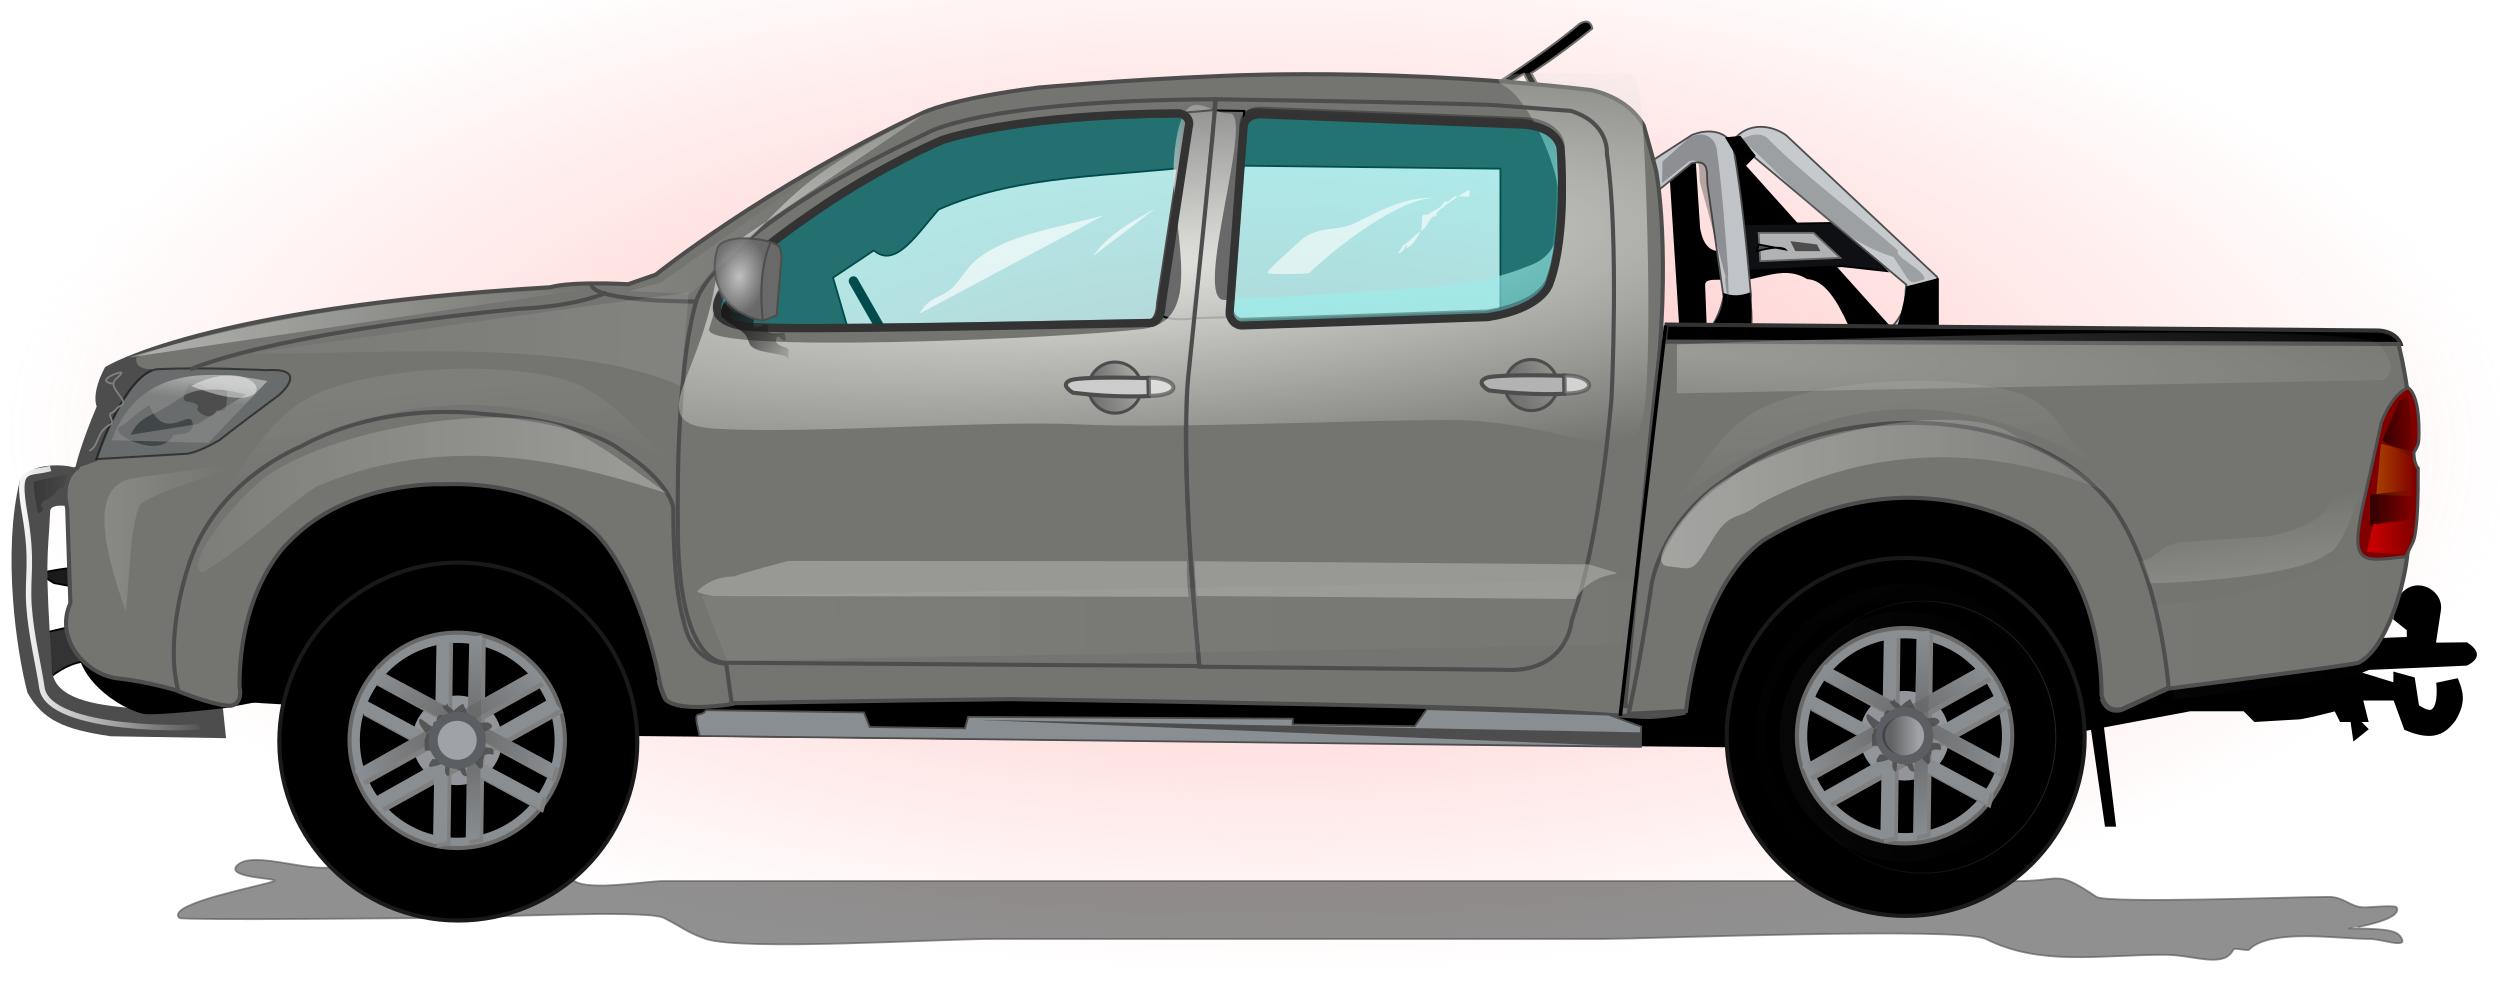
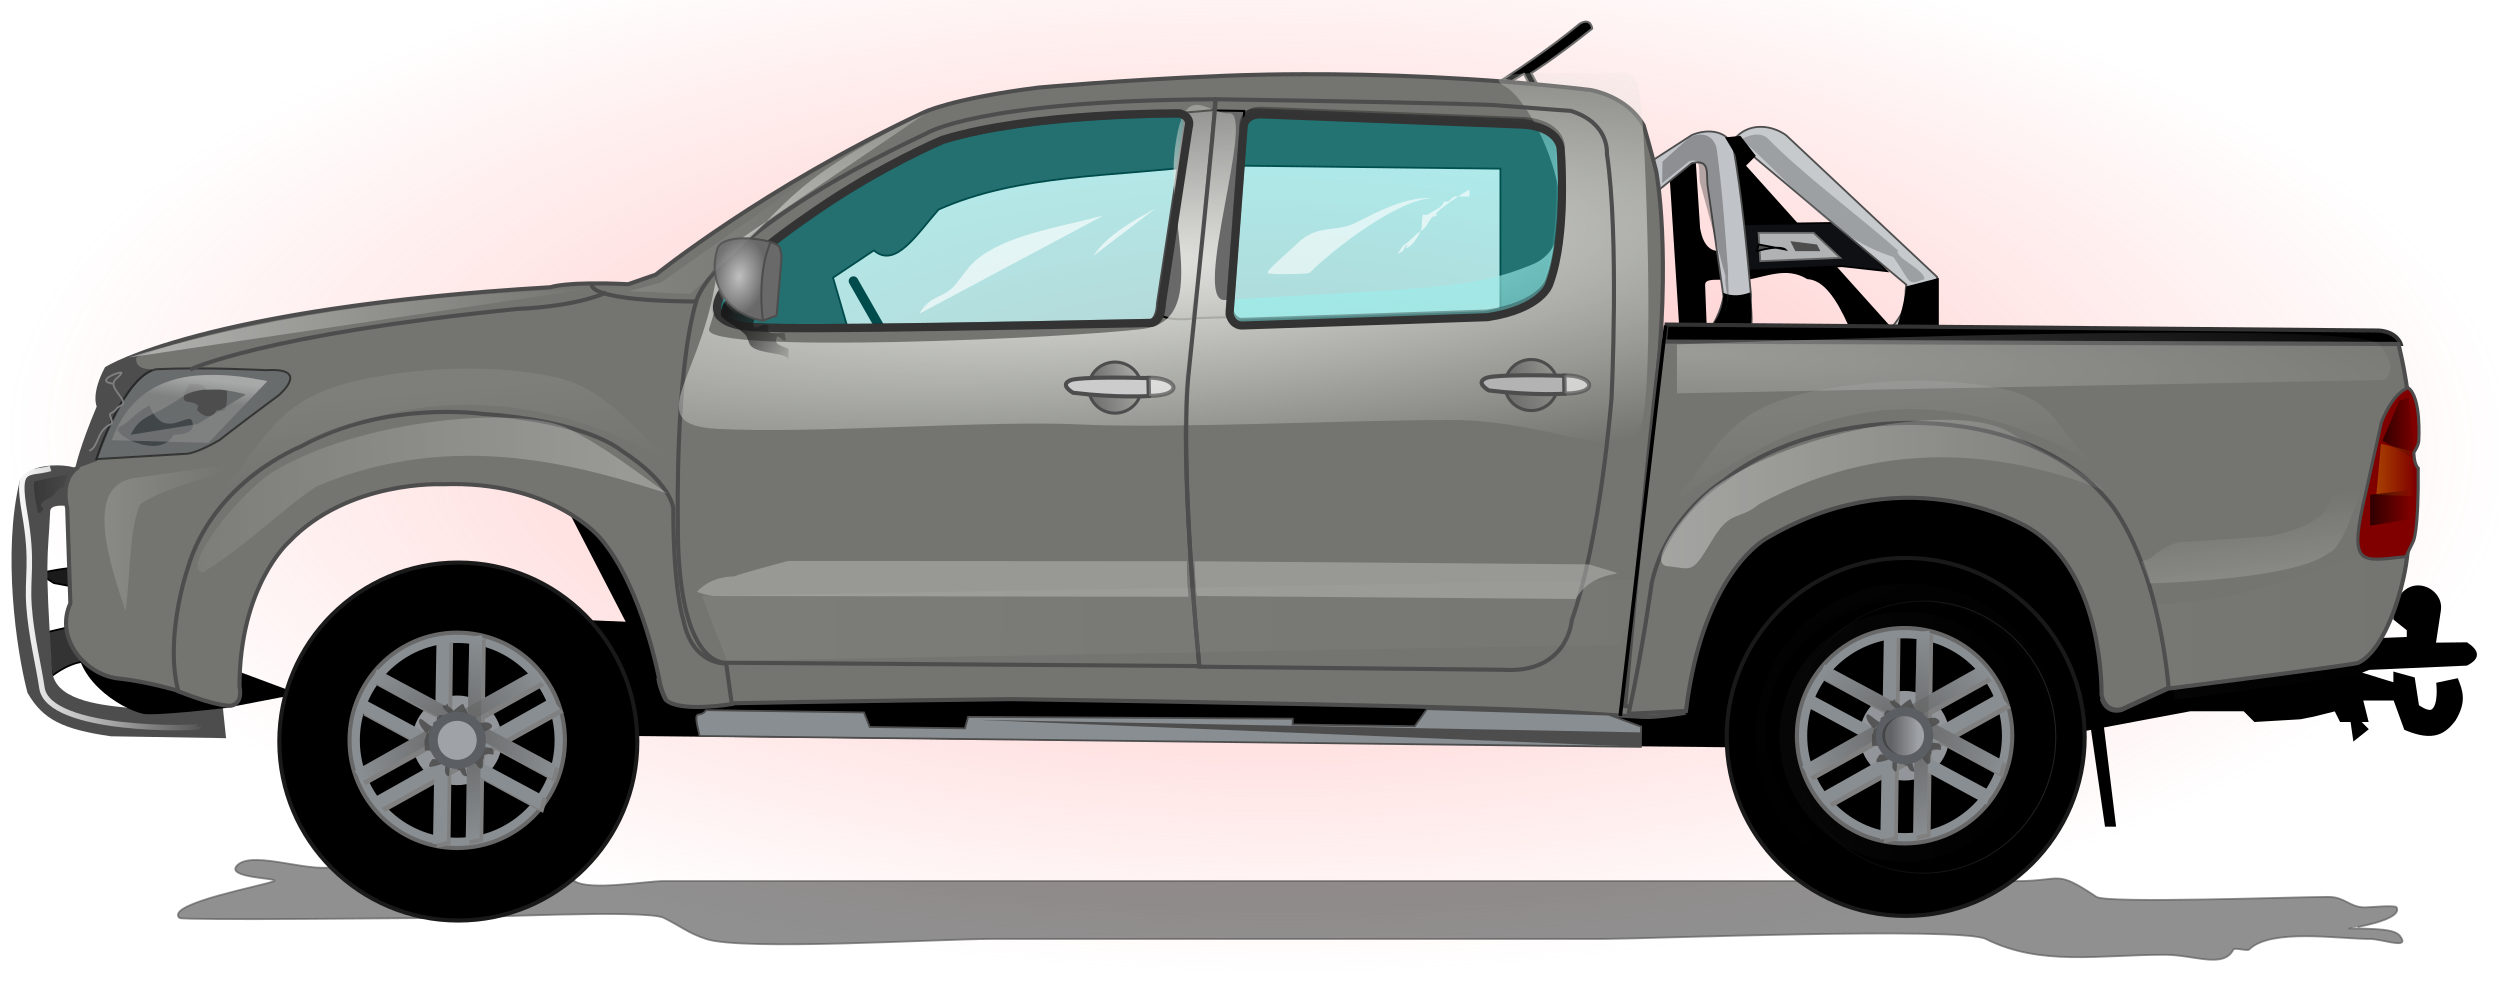
<svg xmlns="http://www.w3.org/2000/svg" xmlns:xlink="http://www.w3.org/1999/xlink" version="1.1" viewBox="0 0 1370 550">
  <defs>
    <linearGradient id="a">
      <stop stop-color="#fff" offset="0" />
      <stop stop-color="#fff" stop-opacity="0" offset="1" />
    </linearGradient>
    <linearGradient id="am">
      <stop stop-color="#666" offset="0" />
      <stop stop-color="#666" stop-opacity="0" offset="1" />
    </linearGradient>
    <linearGradient id="an">
      <stop stop-color="#333" offset="0" />
      <stop stop-color="#333" stop-opacity="0" offset="1" />
    </linearGradient>
    <filter id="m" x="-.035" y="-.037" width="1.071" height="1.073" color-interpolation-filters="sRGB">
      <feGaussianBlur stdDeviation="0.606" />
    </filter>
    <filter id="l" x="-.036" y="-.036" width="1.073" height="1.071" color-interpolation-filters="sRGB">
      <feGaussianBlur stdDeviation="1.703" />
    </filter>
    <filter id="i" x="-.036" y="-.036" width="1.072" height="1.072" color-interpolation-filters="sRGB">
      <feGaussianBlur stdDeviation="2.49" />
    </filter>
    <filter id="h" x="-.072" y="-.072" width="1.144" height="1.144" color-interpolation-filters="sRGB">
      <feGaussianBlur stdDeviation="4.113" />
    </filter>
    <filter id="g" x="-.012" y="-.012" width="1.024" height="1.024" color-interpolation-filters="sRGB">
      <feGaussianBlur stdDeviation="0.736" />
    </filter>
    <linearGradient id="f" x1="1226.4" x2="1363.5" y1="324.22" y2="324.22" gradientUnits="userSpaceOnUse" xlink:href="#a" />
    <radialGradient id="b" cx="1077.3" cy="311.43" r="56.289" gradientTransform="matrix(1 0 0 1.017 0 -5.251)" gradientUnits="userSpaceOnUse" xlink:href="#am" />
    <linearGradient id="e" x1="1287.4" x2="1302.5" y1="323.69" y2="323.69" gradientUnits="userSpaceOnUse" xlink:href="#an" />
    <linearGradient id="d" x1="1080" x2="1132.8" y1="-339.04" y2="-207.61" gradientTransform="translate(220.97 576.39)" gradientUnits="userSpaceOnUse" xlink:href="#a" />
    <linearGradient id="c" x1="1003.1" x2="1150" y1="311.38" y2="311.38" gradientTransform="translate(-2153.1)" gradientUnits="userSpaceOnUse" xlink:href="#a" />
    <radialGradient id="p" cx="491.15" cy="764.06" r="270.27" gradientTransform="matrix(2.273 -.184 .039 .476 -563.56 422.01)" gradientUnits="userSpaceOnUse">
      <stop stop-color="#e3e4df" offset="0" />
      <stop stop-color="#e3e4df" stop-opacity="0" offset="1" />
    </radialGradient>
    <filter id="az" x="-.032" y="-.095" width="1.064" height="1.189" color-interpolation-filters="sRGB">
      <feGaussianBlur stdDeviation="7.242" />
    </filter>
    <radialGradient id="o" cx="881.76" cy="666.62" r="199.73" gradientTransform="matrix(2.518 .118 -.014 .301 -1329.5 437.32)" gradientUnits="userSpaceOnUse">
      <stop stop-color="#fff" offset="0" />
      <stop stop-color="#fff" stop-opacity="0" offset="1" />
    </radialGradient>
    <filter id="ax" x="-.026" y="-.306" width="1.052" height="1.612" color-interpolation-filters="sRGB">
      <feGaussianBlur stdDeviation="4.243" />
    </filter>
    <linearGradient id="al" x1="989.01" x2="993.58" y1="767.36" y2="818.58" gradientUnits="userSpaceOnUse" xlink:href="#a" />
    <filter id="k" x="-.023" y="-.08" width="1.046" height="1.16" color-interpolation-filters="sRGB">
      <feGaussianBlur stdDeviation="2.241" />
    </filter>
    <linearGradient id="ak" x1="875.54" x2="1181.7" y1="821.07" y2="821.07" gradientUnits="userSpaceOnUse" xlink:href="#a" />
    <filter id="j" x="-.032" y="-.096" width="1.064" height="1.191" color-interpolation-filters="sRGB">
      <feGaussianBlur stdDeviation="3.241" />
    </filter>
    <linearGradient id="aj" x1="1205.5" x2="1199.8" y1="872.21" y2="824.97" gradientUnits="userSpaceOnUse">
      <stop stop-color="#fff" offset="0" />
      <stop stop-color="#fff" stop-opacity="0" offset="1" />
    </linearGradient>
    <filter id="bo" x="-.02" y="-.03" width="1.04" height="1.059" color-interpolation-filters="sRGB">
      <feGaussianBlur stdDeviation="1.092" />
    </filter>
    <filter id="bn" x="-.02" y="-.206" width="1.039" height="1.412" color-interpolation-filters="sRGB">
      <feGaussianBlur stdDeviation="4.222" />
    </filter>
    <linearGradient id="ai" x1="403.24" x2="1120" y1="246.28" y2="252.83" gradientTransform="translate(-62.991 645.66)" gradientUnits="userSpaceOnUse">
      <stop stop-color="#fff" offset="0" />
      <stop stop-color="#fff" stop-opacity="0" offset="1" />
    </linearGradient>
    <linearGradient id="ah" x1="1101" x2="788.21" y1="829.4" y2="837.72" gradientUnits="userSpaceOnUse" xlink:href="#a" />
    <linearGradient id="ag" x1="22.505" x2="89.801" y1="843.34" y2="843.34" gradientUnits="userSpaceOnUse">
      <stop stop-color="#fff" offset="0" />
      <stop stop-color="#fff" stop-opacity="0" offset="1" />
    </linearGradient>
    <filter id="bm" x="-.027" y="-.022" width="1.053" height="1.044" color-interpolation-filters="sRGB">
      <feGaussianBlur stdDeviation="0.745" />
    </filter>
    <linearGradient id="af" x1="989.01" x2="993.58" y1="767.36" y2="818.58" gradientTransform="translate(-794.34 -6.675)" gradientUnits="userSpaceOnUse" xlink:href="#a" />
    <linearGradient id="ae" x1="313.73" x2="-55.626" y1="737.52" y2="726.39" gradientUnits="userSpaceOnUse">
      <stop stop-color="#fff" offset="0" />
      <stop stop-color="#fff" stop-opacity="0" offset="1" />
    </linearGradient>
    <filter id="bl" x="-.036" y="-.171" width="1.073" height="1.342" color-interpolation-filters="sRGB">
      <feGaussianBlur stdDeviation="3.644" />
    </filter>
    <linearGradient id="ad" x1="35.601" x2="289.26" y1="726.39" y2="726.39" gradientUnits="userSpaceOnUse">
      <stop stop-color="#fff" offset="0" />
      <stop stop-color="#fff" stop-opacity="0" offset="1" />
    </linearGradient>
    <radialGradient id="q" cx="353.67" cy="631.38" r="19.305" gradientTransform="matrix(1 0 0 .663 0 208.72)" gradientUnits="userSpaceOnUse">
      <stop stop-color="#fff" offset="0" />
      <stop stop-color="#fff" stop-opacity="0" offset="1" />
    </radialGradient>
    <linearGradient id="ac" x1="310.23" x2="425.78" y1="672.49" y2="672.49" gradientUnits="userSpaceOnUse">
      <stop stop-color="#fff" offset="0" />
      <stop stop-color="#fff" stop-opacity="0" offset="1" />
    </linearGradient>
    <filter id="bk" x="-.02" y="-.03" width="1.04" height="1.06" color-interpolation-filters="sRGB">
      <feGaussianBlur stdDeviation="0.958" />
    </filter>
    <filter id="bj" x="-.012" y="-.16" width="1.023" height="1.321" color-interpolation-filters="sRGB">
      <feGaussianBlur stdDeviation="1.312" />
    </filter>
    <filter id="bi" x="-.014" y="-.152" width="1.027" height="1.304" color-interpolation-filters="sRGB">
      <feGaussianBlur stdDeviation="1.312" />
    </filter>
    <linearGradient id="ab" x1="359.8" x2="397.85" y1="725.78" y2="754.27" gradientUnits="userSpaceOnUse">
      <stop stop-color="#1a1a1a" offset="0" />
      <stop stop-color="#1a1a1a" stop-opacity="0" offset="1" />
    </linearGradient>
    <linearGradient id="aa" x1="560.95" x2="591.56" y1="761.79" y2="761.79" gradientUnits="userSpaceOnUse">
      <stop stop-color="#696969" offset="0" />
      <stop stop-color="#696969" stop-opacity="0" offset="1" />
    </linearGradient>
    <linearGradient id="z" x1="789.08" x2="819.69" y1="760.39" y2="760.39" gradientUnits="userSpaceOnUse">
      <stop stop-color="#696969" offset="0" />
      <stop stop-color="#696969" stop-opacity="0" offset="1" />
    </linearGradient>
    <linearGradient id="y" x1="113.23" x2="111.76" y1="761.68" y2="773.45" gradientUnits="userSpaceOnUse">
      <stop stop-color="#ccc" offset="0" />
      <stop stop-color="#ccc" stop-opacity="0" offset="1" />
    </linearGradient>
    <filter id="bh" x="-.099" y="-.043" width="1.198" height="1.086" color-interpolation-filters="sRGB">
      <feGaussianBlur stdDeviation="0.77" />
    </filter>
    <filter id="bg" x="-.008" y="-.028" width="1.015" height="1.056" color-interpolation-filters="sRGB">
      <feGaussianBlur stdDeviation="0.855" />
    </filter>
    <filter id="bf" x="-.034" y="-.007" width="1.067" height="1.015" color-interpolation-filters="sRGB">
      <feGaussianBlur stdDeviation="0.214" />
    </filter>
    <filter id="be" x="-.055" y="-.069" width="1.11" height="1.139" color-interpolation-filters="sRGB">
      <feGaussianBlur stdDeviation="0.563" />
    </filter>
    <filter id="bd" x="-.064" y="-.069" width="1.128" height="1.139" color-interpolation-filters="sRGB">
      <feGaussianBlur stdDeviation="0.563" />
    </filter>
    <filter id="bc" x="-.067" y="-.047" width="1.133" height="1.094" color-interpolation-filters="sRGB">
      <feGaussianBlur stdDeviation="0.563" />
    </filter>
    <filter id="bb" x="-.076" y="-.04" width="1.152" height="1.08" color-interpolation-filters="sRGB">
      <feGaussianBlur stdDeviation="0.563" />
    </filter>
    <linearGradient id="x" x1="1337.2" x2="1357.6" y1="120.81" y2="120.81" gradientUnits="userSpaceOnUse">
      <stop stop-color="#2b0000" offset="0" />
      <stop stop-color="#2b0000" stop-opacity="0" offset="1" />
    </linearGradient>
    <linearGradient id="w" x1="1333.8" x2="1356.8" y1="143.65" y2="143.65" gradientUnits="userSpaceOnUse">
      <stop stop-color="#a40" offset="0" />
      <stop stop-color="#a40" stop-opacity="0" offset="1" />
    </linearGradient>
    <linearGradient id="v" x1="1330.4" x2="1354.3" y1="164.38" y2="164.38" gradientUnits="userSpaceOnUse">
      <stop stop-color="#2b0000" offset="0" />
      <stop stop-color="#2b0000" stop-opacity="0" offset="1" />
    </linearGradient>
    <linearGradient id="u" x1="1328.7" x2="1356" y1="180.46" y2="180.46" gradientUnits="userSpaceOnUse">
      <stop stop-color="#d40000" offset="0" />
      <stop stop-color="#d40000" stop-opacity="0" offset="1" />
    </linearGradient>
    <linearGradient id="t" x1="1148.4" x2="1273.8" y1="893.67" y2="893.67" gradientUnits="userSpaceOnUse">
      <stop stop-color="#fff" offset="0" />
      <stop stop-color="#fff" stop-opacity="0" offset="1" />
    </linearGradient>
    <filter id="ba" x="-.019" y="-.032" width="1.038" height="1.064" color-interpolation-filters="sRGB">
      <feGaussianBlur stdDeviation="1.025" />
    </filter>
    <filter id="ay" x="-.033" y="-.088" width="1.066" height="1.177" color-interpolation-filters="sRGB">
      <feGaussianBlur stdDeviation="1.67" />
    </filter>
    <filter id="aw" x="-.033" y="-.039" width="1.067" height="1.078" color-interpolation-filters="sRGB">
      <feGaussianBlur stdDeviation="0.356" />
    </filter>
    <linearGradient id="s" x1="-28.555" x2="79.959" y1="877.13" y2="877.13" gradientUnits="userSpaceOnUse">
      <stop stop-color="#fff" offset="0" />
      <stop stop-color="#fff" stop-opacity="0" offset="1" />
    </linearGradient>
    <linearGradient id="r" x1="-17.058" x2="10.182" y1="819.43" y2="819.43" gradientUnits="userSpaceOnUse">
      <stop stop-color="#1a1a1a" offset="0" />
      <stop stop-color="#1a1a1a" stop-opacity="0" offset="1" />
    </linearGradient>
    <filter id="av" x="-.044" y="-.03" width="1.089" height="1.061" color-interpolation-filters="sRGB">
      <feGaussianBlur stdDeviation="1.793" />
    </filter>
    <filter id="au" x="-.016" y="-.047" width="1.032" height="1.093" color-interpolation-filters="sRGB">
      <feGaussianBlur stdDeviation="0.301" />
    </filter>
    <filter id="at" x="-.024" y="-.076" width="1.047" height="1.153" color-interpolation-filters="sRGB">
      <feGaussianBlur stdDeviation="0.842" />
    </filter>
    <filter id="as" x="-.145" y="-.168" width="1.291" height="1.337" color-interpolation-filters="sRGB">
      <feGaussianBlur stdDeviation="1.125" />
    </filter>
    <filter id="ar" x="-.088" y="-.033" width="1.175" height="1.066" color-interpolation-filters="sRGB">
      <feGaussianBlur stdDeviation="1.332" />
    </filter>
    <filter id="aq" x="-.055" y="-.066" width="1.11" height="1.132" color-interpolation-filters="sRGB">
      <feGaussianBlur stdDeviation="2.281" />
    </filter>
    <filter id="ap" x="-.025" y="-.486" width="1.05" height="1.972" color-interpolation-filters="sRGB">
      <feGaussianBlur stdDeviation="12.823" />
    </filter>
    <filter id="ao" x="-.23" y="-.027" width="1.461" height="1.054" color-interpolation-filters="sRGB">
      <feGaussianBlur stdDeviation="2.388" />
    </filter>
    <radialGradient id="n" cx="690.54" cy="689.5" r="687.84" gradientTransform="matrix(1 .009 -.004 .424 2.739 445.26)" gradientUnits="userSpaceOnUse">
      <stop stop-color="#ff8080" offset="0" />
      <stop stop-color="#ff8080" stop-opacity="0" offset="1" />
    </radialGradient>
  </defs>
  <g transform="translate(-1.0621e-6 -502.36)">
    <rect x="-2.703" y="501.01" width="1375.7" height="562.16" fill="url(#n)" opacity=".54" />
    <g transform="translate(34.757 -47.027)">
      <path d="m1070.8 1032.2h-225.12-516.62c-10.041 0-40.729 5.557-49.065 0-6.747-4.498-10.518-12.784-17.317-17.317-12.271-8.181-101.73 3.244-112.56 8.658-11.562 5.781-46.053-8.784-54.837 0-7.186 7.186 23.606 6.957 20.203 8.659-4.585 2.292-59.849 12.305-51.951 20.203 1.53 1.53 131.96 0 144.31 0 17.989 0 111.56-4.828 121.22 0 9.523 4.761 13.184 8.243 23.089 11.545 19.791 6.597 128.37 0 155.85 0h334.79c23.529 0 197.12-6.784 210.69 0 30.021 15.01 61.863 8.659 98.129 8.659 16.117 0 32.198 7.757 37.52-2.886 0.599-1.198 7.651 1.008 8.659 0 11.726-11.726 49.01-5.772 66.381-5.772 5.772 0 19.898 5.163 17.317 0-2.023-4.046-5.158-5.772-28.862-5.772-0.024 0 29.584-4.328 25.975-11.545-0.71-1.42-15.205 0-17.317 0-8.5 0-10.96-5.772-20.203-5.772-16.846 0-121.31 3.784-126.99 0-22.908-15.272-18.252-8.658-43.292-8.658z" fill-rule="evenodd" filter="url(#ap)" opacity=".659" stroke="#000" stroke-width="1px" />
      <g transform="translate(-146.12 780.97)" fill-rule="evenodd" shape-rendering="auto">
        <path d="m1027-132.06 5.479 85.83 23.74-1.826-1.826-3.652h-8.218l-0.913-23.74c0.112-4.63 6.846-3.183 21.539-2.952 11.691-1.655 23.382-7.888 35.072-0.725 9.14 0.556 16.082 10.671 22.827 25.591l21.514 0.35-87.256-97.137-10.044-1.826 7.305 58.437c-6.747 1.192-11.809-1.828-13.696-12.783l-2.739-42.002z" color="#000000" color-rendering="auto" image-rendering="auto" solid-color="#000000" stroke="#000" stroke-width="1px" style="isolation:auto;mix-blend-mode:normal" />
        <g transform="translate(84.415 -118.18)">
          <path d="m975.17 9.622 60.263-0.913 25.566 26.479-24.653-2.739-58.437 2.739z" color="#000000" color-rendering="auto" fill="#0f1013" filter="url(#at)" image-rendering="auto" solid-color="#000000" stroke="#000" stroke-width="1px" style="isolation:auto;mix-blend-mode:normal" />
          <path d="m1035.4 27.884-14.609-13.696h-30.132l0.913 15.522z" color="#000000" color-rendering="auto" fill="#b1b2b4" filter="url(#au)" image-rendering="auto" solid-color="#000000" stroke="#666" stroke-width="1px" style="isolation:auto;mix-blend-mode:normal" />
          <path d="m989.78 24.232c12.783-3.652 15.522-0.913 15.522-0.913l-14.609-2.739z" color="#000000" color-rendering="auto" fill="#4d4d4d" image-rendering="auto" solid-color="#000000" stroke="#000" stroke-width="1px" style="isolation:auto;mix-blend-mode:normal" />
          <path d="m1010.8 24.232h13.696l-1.826-3.652-14.609-1.826z" color="#000000" color-rendering="auto" fill="#4d4d4d" image-rendering="auto" solid-color="#000000" style="isolation:auto;mix-blend-mode:normal" />
        </g>
        <path d="m1019.6-126.82 18.779-15.309c10.99-2.636 7.561 6.393 8.948 13.757l8.522 59.35c-1.347 7.572-5.261 16.419-11.444 22.706l24.227 1.338c4.509-7.286 1.774-16.641 2.252-25.078-2.44-26.743-4.896-53.487-9.557-80.23-2.688-9.545-13.577-11.169-22.827-7.305l-21.206 13.696z" color="#000000" color-rendering="auto" fill="#c0c3c8" image-rendering="auto" solid-color="#000000" stroke="#4d4d4d" stroke-width="1px" style="isolation:auto;mix-blend-mode:normal" />
        <path d="m1055.7-71.121c4.953 2.073 9.906 1.571 14.859-0.244 0.592 8.873 1.652 17.817-1.827 26.064l-24.237-1.34c6.45-7.24 11.519-14.983 11.205-24.48z" color="#000000" color-rendering="auto" image-rendering="auto" solid-color="#000000" style="isolation:auto;mix-blend-mode:normal" />
        <g transform="translate(6,-2)">
          <path d="m1166.1-51.571c0.282-7.079 0.563-17 0.845-26.184l-82.774-77.706c-7.883-5.698-20.834-7.443-28.718 2.534l94.599 79.395c-1.436 7.053 1.963 11.688-7.602 22.805z" color="#000000" color-rendering="auto" fill="#c7cacd" image-rendering="auto" solid-color="#000000" stroke="#4d4d4d" stroke-width="1px" style="isolation:auto;mix-blend-mode:normal" />
          <path d="m1150.1-72.686 17.737-4.591v26.552h-22.805c3.258-10.437 3.962-15.839 5.068-21.96z" color="#000000" color-rendering="auto" image-rendering="auto" solid-color="#000000" style="isolation:auto;mix-blend-mode:normal" />
          <path d="m1160-76.56c0.21-5.292-17.064-12.192-14.525-15.795-21.949-19.362-53.163-42.455-71.823-61.817-5.893-4.259-14.098 1.003-14.098 1.003 25.5 21.183 47.136 53.095 83.382 64.416 10.401 15.209 7.415 15.501 17.064 12.192z" color="#000000" color-rendering="auto" fill="#6c6d6f" filter="url(#aq)" image-rendering="auto" opacity=".67" solid-color="#000000" style="isolation:auto;mix-blend-mode:normal" />
        </g>
        <path d="m1066.8-139.41 6.757-6.757-8.446-10.98-8.446 0.845z" color="#000000" color-rendering="auto" filter="url(#as)" image-rendering="auto" solid-color="#000000" style="isolation:auto;mix-blend-mode:normal" />
        <path d="m1022.2-131.22 14.849-12.011c7.207-2.213 4.959 5.368 5.868 11.552l14.035 51.526c-0.883 6.359 3.307 13.787-0.748 19.066l0.684-0.566c2.957-6.118 1.163-13.974 1.477-21.059-1.6-22.457-3.211-44.914-6.267-67.37-1.763-8.015-8.904-9.379-14.969-6.134l-14.751 13.19z" color="#000000" color-rendering="auto" fill="#333" filter="url(#ar)" image-rendering="auto" opacity=".598" solid-color="#000000" style="isolation:auto;mix-blend-mode:normal" />
      </g>
      <path d="m20.727 910.38-3.109-20.727-26.946 6.218 3.109 23.837c13.356-9.671 18.543-7.088 26.946-9.327z" color="#000000" color-rendering="auto" fill="#333" fill-rule="evenodd" image-rendering="auto" shape-rendering="auto" solid-color="#000000" stroke="#000" stroke-width="1px" style="isolation:auto;mix-blend-mode:normal" />
      <path d="m-5.182 868.92 16.582 3.109 3.109-12.436-2.073-23.836s0-3.109-4.146-1.036c-9.251 2.332 7.738 24.715-4.146 25.909-10.364 1.036-17.618 3.109-17.618 3.109z" color="#000000" color-rendering="auto" fill="#1a1a1a" fill-rule="evenodd" image-rendering="auto" shape-rendering="auto" solid-color="#000000" stroke="#000" stroke-width="1px" style="isolation:auto;mix-blend-mode:normal" />
      <path d="m15.546 810.89c3.869 4.63-4.146 17.618-4.146 17.618s-18.358-5.184-18.655 1.036c-1.312 27.513-3.122 23.893 1.036 87.055 1.035 15.725 23.172 18.973 42.491 20.727l50.782-3.109 2.068 19.691-63.214-1.036c-26.268-3.853-37.114-9.064-45.6-23.836-6.248-23.76-13.727-77.254-4.243-116.07 2.383-9.755 31.03-12.185 39.48-2.073z" color="#000000" color-rendering="auto" fill="#4d4d4d" fill-rule="evenodd" image-rendering="auto" shape-rendering="auto" solid-color="#000000" style="isolation:auto;mix-blend-mode:normal" />
      <path d="m-15.533 813.15c-2.163 0.383 1.603 17.086 1.553 17.086-0.518 0 1.187 0.366 1.553 0 4.069-4.069-2.81-1.85 1.553-6.213 0.505-0.505 5.793-2.267 7.766-6.213 0.083-0.166 10.873-5.629 10.873-3.107 0 1.761 1.692-6.074 1.553-6.213-0.355-0.355-14.69 2.119-24.853 4.66z" fill="url(#r)" fill-rule="evenodd" filter="url(#aw)" opacity=".645" />
      <path d="m7.766 895.48c-4.749 25.146 23.612 42.312 35.726 45.046 6.247 1.41 45.046-3.107 45.046-3.107l40.386-7.766-91.644-34.172z" color="#000000" color-rendering="auto" fill-rule="evenodd" filter="url(#ay)" image-rendering="auto" shape-rendering="auto" solid-color="#000000" style="isolation:auto;mix-blend-mode:normal" />
      <path d="m289.66 889.33 14.245 63.313 617.3 6.331 6.331-42.736z" color="#000000" color-rendering="auto" fill-rule="evenodd" image-rendering="auto" shape-rendering="auto" solid-color="#000000" style="isolation:auto;mix-blend-mode:normal" />
      <path d="m809.87 733.26 24.259-128.76-134.36-7.464-89.571-1.866-111.96 14.929-156.75 80.241 14.929 37.321 7.464 27.991 70.911-9.33-13.062-44.786 22.393-14.929c11.818 10.231 23.637-9.053 35.455-22.393 44.598-19.846 96.486-17.822 145.55-24.259l162.35 1.866v95.169z" color="#000000" color-rendering="auto" fill="#333" fill-rule="evenodd" image-rendering="auto" shape-rendering="auto" solid-color="#000000" stroke="#000" stroke-width="1px" style="isolation:auto;mix-blend-mode:normal" />
      <path d="m788.6 593.02c25.263-16.241 42.406-30.677 42.406-30.677 6.157-3.554 6.767 2.707 6.767 2.707-22.105 17.594-33.383 24.361-33.383 24.361l3.158 5.865-4.623-0.406-2.592-5.054-6.479 4.017z" stroke="#696969" stroke-width="1.128px" />
      <path d="m432.93 703.41 22.393 39.187" color="#000000" color-rendering="auto" fill="none" image-rendering="auto" shape-rendering="auto" solid-color="#000000" stroke="#000" stroke-linecap="round" stroke-width="5.2" style="isolation:auto;mix-blend-mode:normal" />
      <path d="m595.82 726.36c-199.89 4.243-212.63 2.496-212.63 2.496-63.664-0.838 12.165-52.249 30.09-64.601 35.721-24.48 68.444-38.219 68.444-38.219 49.21-15.238 130.14-14.488 130.14-14.488 6.884 2.123 4.746 7.494 4.746 7.494l-14.738 96.672c-0.25 10.741-6.053 10.647-6.053 10.647z" fill="#0ff" opacity=".293" stroke="#000" stroke-width="4.528" />
      <path transform="translate(1.0621e-6 560.68)" d="m679.91 29.375c-29.626 0.059-47.793 1.068-47.793 1.068-50.42 1.977-97.873 6.262-97.873 6.262-49.101 6.261-63.271 13.84-63.271 13.84-86.669 40.533-146.32 88.646-146.32 88.646l-15.158 5.273c-34.272-1.648-42.51 1.647-42.51 1.647-191.05 11.271-243.34 44.613-243.34 44.613-7.662 14.657-4.182 20.744-4.182 20.744-9.566 22.611-11.742 33.482-11.742 33.482-10.001 6.957-5.652 22.178-5.652 22.178l1.74 52.178c-8.884 19.525 8.675 39.994 27.395 41.311 15.219 1.739 31.307 6.521 31.307 6.521 23.481 9.131 29.135 7.828 29.135 7.828 6.666-1.809 4.348-10.438 4.348-10.438 0-55.223 26.959-79.139 26.959-79.139 32.395-34.134 84.357-31.742 84.357-31.742 60.007-2.174 86.096 29.133 86.096 29.133 23.916 27.394 33.047 80.01 33.047 80.01 1.383 5.719 3.475 9.213 3.475 9.213 8.008 6.864 35.85 2.1 35.85 2.1 45.056-0.972 153.87-2.289 153.87-2.289 271.14 4.004 300.88 6.865 300.88 6.865 33.177 2.288 44.617 2.859 44.617 2.859 8.008 0.572 24.025-2.287 24.025-2.287l-34.893-4.006c15.774-87.82 21.685-162 17.758-165.93 9.629-82.647 0.756-126.94 0.756-126.94-2.789-11.173-6.816-24.91-6.816-24.91-9.175-16.317-29.217-19.451-29.217-19.451-61.727-7.229-118.76-8.725-156.85-8.648zm-25.596 19.863 143.01 5.623s17.942 8.33e-4 21.156 12.32c0 0 4.287 47.671-6.158 75.256 0 0-4.019 13.391-33.746 17.943l-134.17 4.553s-5.358 0.803-7.232-6.16l7.768-103.38s0.803-6.16 9.373-6.16zm-48.021 1.488c2.309-0.009 3.574 2e-3 3.574 2e-3 6.884 2.123 4.746 7.494 4.746 7.494l-14.738 96.67c-0.25 10.741-6.053 10.648-6.053 10.648-199.89 4.243-212.63 2.496-212.63 2.496-63.664-0.838 12.163-52.25 30.088-64.602 35.721-24.48 68.445-38.219 68.445-38.219 43.059-13.333 110.41-14.425 126.57-14.49z" fill="#747570" stroke="#4d4d4d" stroke-width="2.256" />
-       <path d="m325.3 920.86s-8.932-70.522-49.5-95.658c0 0-64.916-41.248-143.67 4.512 0 0-42.803 32.967-36.704 102.92 139.7 11.083 229.87-11.773 229.87-11.773z" stroke="#000" stroke-width="2.256" />
+       <path d="m325.3 920.86s-8.932-70.522-49.5-95.658z" stroke="#000" stroke-width="2.256" />
      <path d="m347.17 873.69c8.153-9.002 20.111-8.381 20.111-8.381 6.253-2.37 29.861-8.529 29.861-8.529l218.61 0.158c-0.406 9.329 0.811 19.468 0.811 19.468l-259.58-0.406c-4.056 0-9.812-2.311-9.812-2.311z" fill="#babbb6" filter="url(#bj)" opacity=".71" />
      <path d="m878.54 727.24 390.19 3.273c10.153 0.655 12.11 7.365 12.11 7.365l-403.21-1.079z" stroke="#333" stroke-width="2.256" />
      <g transform="translate(-69.535 653.49)" fill-rule="evenodd" shape-rendering="auto" stroke="#000" stroke-width="1px">
        <path d="m1164.5 298.39 70.588-13.235h29.412l5.882 5.882 25-1.471 7.353-1.471 11.765-2.941 2.941 5.882h5.882l1.471 10.294 7.353-5.882-4.412-4.412h4.412l-2.941-11.765h17.647l5.882 16.176c16.138 6.906 22.09 1.59 27.135-4.815 6.427-10.469 3.829-16.426 1.471-22.502l-10.959 2.317s1.381 12.193-2.941 14.706c-2.287 1.33-7.534-2.498-7.534-2.498l-2.317-15.109-10.737-2.982v5.882l-19.118-5.882 5.258-2.055 53.566-2.357c7.564-3.922 5.931-7.843 0-11.765l-17.426 0.181 2.76-18.231c1.952-12.896-20.063-21.788-25.04 0.403v4.412l7.353 5.882v4.412l-230.88 8.823z" color="#000000" color-rendering="auto" filter="url(#bg)" image-rendering="auto" solid-color="#000000" style="isolation:auto;mix-blend-mode:normal" />
        <path d="m1178.6 278.18 10.153 70.226h5.077l-8.461-69.38z" color="#000000" color-rendering="auto" filter="url(#bf)" image-rendering="auto" solid-color="#000000" style="isolation:auto;mix-blend-mode:normal" />
      </g>
      <path d="m875.64 736.58c-5.632 37.506-19.814 199.76-19.814 199.76l32.99 3.193c9.605-78.146 45.229-95.246 45.229-95.246 78.751-45.761 143.67-4.512 143.67-4.512 40.567 25.136 38.843 90.97 38.843 90.97 2.483 10.642 11.174 7.725 11.174 7.725l25.541-11.706c102.66-13.138 104.05-14.066 104.05-14.066 15.699-7.281 26.075-43.413 27.353-61.66 9.272-60.269-5.1-113.12-5.1-113.12z" fill="#747570" stroke="#4d4d4d" stroke-width="2.256" />
      <path d="m1117.9 930.97s1.724-65.833-38.843-90.97c0 0-64.916-41.248-143.67 4.512 0 0-35.624 17.101-45.229 95.246 210.88-2.131 227.74-8.789 227.74-8.789z" stroke="#000" stroke-width="2.256" />
      <path d="m1153.6 926.22-25.541 11.706s-8.691 2.918-11.174-7.725c0 0 1.724-65.833-38.843-90.97 0 0-64.916-41.248-143.67 4.512 0 0-35.624 17.101-45.229 95.246l-31.407 1.556c7.794-35.725 12.672-71.786 12.672-71.786 8.45-37.775 39.763-56.165 39.763-56.165 53.139-42.419 167.1-46.193 213.23 14.911 26.248 37.466 30.197 98.714 30.197 98.714z" fill="#747570" stroke="#4d4d4d" stroke-width="2.256" />
      <path d="m1283.7 854.39c-25.662 2.895-31.601 5.596-22.052-34.915l8.576-38.59c6.738-17.151 14.701-18.989 14.701-18.989 7.35 5.207 5.819 28.789 5.819 28.789 0 2.756-2.756 6.738-2.756 6.738 0.306 7.044 2.45 8.576 2.45 8.576 0.306 35.221-2.756 40.121-2.756 40.121z" fill="#800000" stroke="#4d4d4d" stroke-width="1.692" />
      <path d="m1143.8 855.31c10.107-9.188 17.151-8.882 17.151-8.882l46.553-3.063c26.033-4.288 32.771-15.007 32.771-15.007 19.601-42.878 19.601-45.941 19.601-45.941 2.144-5.207 8.882 4.288 8.882 4.288l-9.801 30.627c-10.72 35.221-17.457 34.915-17.457 34.915-17.764 15.007-98.007 16.845-98.007 16.845-2.45-7.351-4.9-11.945-4.9-11.945z" fill="url(#aj)" filter="url(#bo)" opacity=".424" />
      <path d="m631.23 603.79c-130.84 0.667-158.43 18.76-158.43 18.76-117.63 55.292-125.9 91.585-125.9 91.585-11.802 39.582-10.185 120.02-10.185 120.02-0.808 83.267 27.082 78.417 27.082 78.417l258.69 1.82c-11.682-121.96-6.052-161.37-6.052-161.37 14.478-139.95 14.798-149.23 14.798-149.23z" fill="none" stroke="#4d4d4d" stroke-width="2.256" />
      <path d="m612.53 611.26c6.16 3.214 3.749 8.57 3.749 8.57l-15.265 100.97c1.607 5.088 17.676 3.214 17.676 3.214l12.319-114.36z" fill="#696969" stroke="#000" stroke-width="1.128px" />
      <path d="m630.48 609.92 16.604 0.268-9.106 113.02-18.211 0.536z" fill="#696969" stroke="#000" stroke-width="1.128px" />
      <path transform="matrix(1 0 0 1 -.006 -.001)" d="m358.55 694.29c-5.992 60.896-44.754 87.691 0 90.126 52.072 2.834 149.01-4.872 198.62-2.436 49.611 2.436 146.04-2.436 203.09-2.436s96.966 26.794 104.41 2.436c7.442-24.358 2.391-153.46-0.089-175.38-2.481-21.923-7.442-17.051-24.806-17.051-17.364 0-66.975-2.436-49.611 7.308 17.364 9.743 49.744 83.128 14.883 97.434-32.802 13.461-51.793 12.412-168.68 19.487-18.315 1.109 17.188-103.06 2.481-102.31-12.386 0.635-24.806-19.487-29.767 19.487-4.961 38.974 19.72 93.801-17.489 98.672s-242.14 14.208-237.76-0.016l14.634-47.504 104.18-70.64c-83.316 40.31-76.156 55.236-114.11 82.819z" color="#000000" color-rendering="auto" fill="url(#p)" fill-rule="evenodd" filter="url(#az)" image-rendering="auto" shape-rendering="auto" solid-color="#000000" style="isolation:auto;mix-blend-mode:normal" />
      <path d="m848.39 767.27s-6.063 77.608-21.827 122.07c0 0-2.021 29.507-37.996 27.082l-166.1-1.681c-11.436-121.76-5.806-161.17-5.806-161.17 14.478-139.95 14.798-149.8 14.798-149.8 143.86 2.266 153.28 3.258 153.28 3.258 30.678 2.405 41.212 3.111 41.212 3.111 21.546 6.664 19.868 23.461 19.868 23.461 6.856 45.951 2.564 133.67 2.564 133.67z" fill="none" stroke="#4d4d4d" stroke-width="2.256" />
      <ellipse cx="804.39" cy="760.39" rx="14.462" ry="13.996" fill="url(#z)" stroke="#4d4d4d" stroke-opacity=".996" stroke-width="1.692" />
      <ellipse cx="576.26" cy="761.79" rx="14.462" ry="13.996" fill="url(#aa)" stroke="#4d4d4d" stroke-opacity=".996" stroke-width="1.692" />
      <path d="m552.44 757.55c-7.454 2.58 0.91 7.08 0.91 7.08 23.97 2.921 41.418 1.799 41.418 1.799l-0.125-9.845c-36.639-0.997-42.203 0.966-42.203 0.966z" fill="#ccc" stroke="#4d4d4d" stroke-width="2.256" />
      <path d="m594.72 756.34 0.189 9.997c19.607 3e-3 16.026-10.04-0.189-9.997z" fill="#f5f5f5" opacity=".667" stroke="#4d4d4d" stroke-width="2.256" />
      <path d="m780.26 756.28c-7.454 2.58 0.91 7.08 0.91 7.08 23.97 2.921 41.418 1.799 41.418 1.799l-0.125-9.845c-36.639-0.997-42.203 0.966-42.203 0.966z" fill="#b3b3b3" stroke="#4d4d4d" stroke-width="2.256" />
      <path d="m822.54 755.07 0.189 9.997c19.607 3e-3 16.026-10.04-0.189-9.997z" fill="#f5f5f5" opacity=".663" stroke="#4d4d4d" stroke-width="2.256" />
      <path d="m619.8 856.94c0.406 10.951 1.217 19.063 1.217 19.063l207.66 1.622c12.197-20.868 39.971-8.841 7.138-18.97z" fill="#babbb6" filter="url(#bi)" opacity=".71" />
      <path d="m595.82 726.36c-199.89 4.243-212.63 2.496-212.63 2.496-63.664-0.838 12.165-52.249 30.09-64.601 35.721-24.48 68.444-38.219 68.444-38.219 49.21-15.238 130.14-14.488 130.14-14.488 6.884 2.123 4.746 7.494 4.746 7.494l-14.738 96.672c-0.25 10.741-6.053 10.647-6.053 10.647z" fill="none" stroke="#333" stroke-width="4.528" />
      <path d="m371.96 705.72c-8.759-6.704-7.914 13.341-7.914 11.08 0-1.055 1.055-3.166 0-3.166-2.368 0-4.917 7.746-3.166 9.497 2.881 2.881 8.973 5.808 12.663 9.497 1.561 1.561 2.012 5.178 3.166 6.331 4.907 4.907 20.577 3.261 20.577 7.914 0 2.696 0.145-6.259 0-6.331-2.608-1.304-4.45-1.284-6.331-3.166-0.746-0.746-0.472-2.222 0-3.166 0.975-1.951 3.773 3.533 4.748 1.583 0.708-1.416-1.583-4.748 0-4.748 3.166 0-7.258 2.238-9.497 0-0.746-0.746 0.746-2.42 0-3.166-2.541-2.541-6.445 2.939-7.914 0-0.944-1.888 1.888-5.388 0-6.331-9.052-4.526-6.331-1.17-6.331-15.828z" fill="url(#ab)" fill-rule="evenodd" />
      <g transform="matrix(.187 -1.112 1.112 .187 -393.36 976.85)">
        <path d="m337.97 648.38-3.597-6.115c-0.318-14.409 11.382-30.353 31.178-27.573 8.055 1.795 8.958 25.588 5.559 29.423-2.966 2.017-7.119 2.136-7.119 2.136z" fill="#696969" stroke="#4d4d4d" stroke-width="1px" />
        <path d="m337.97 639.96-3.597-4.601c-0.318-10.842 11.382-22.839 31.178-20.747 8.055 1.351 8.958 19.254 5.559 22.139-2.966 1.518-7.119 1.607-7.119 1.607z" fill="url(#q)" opacity=".576" />
        <path d="m334.33 642.22c24.322-7.119 38.321-2.61 38.321-2.61" fill="#696969" stroke="#4d4d4d" stroke-width="1px" />
      </g>
      <path d="m39.793 743.86c-2.882 9.171 8.647 8.385 8.647 8.385-16.246 6.813-30.396 49.263-30.396 49.263l-10.219 3.668 11.268-32.755c-1.66-13.767 4.717-20.963 4.717-20.963 5.754-3.453 15.984-7.599 15.984-7.599z" fill="#4d4d4d" stroke="#4d4d4d" stroke-width="1.128px" />
      <path d="m366.26 935.21s-27.843 4.766-35.851-2.099c0 0-2.091-3.495-3.473-9.214 0 0-9.131-52.614-33.047-80.009 0 0-26.09-31.308-86.096-29.134 0 0-51.962-2.392-84.357 31.743 0 0-26.959 23.916-26.959 79.139 0 0 2.318 8.627-4.348 10.436 0 0-5.653 1.304-29.134-7.827-7.782-29.094 4.792-66.39 4.792-66.39 13.804-48.785 62.232-67.773 62.232-67.773 46.027-25.558 99.316-17.902 99.316-17.902 57.97 3.836 76.298 20.034 76.298 20.034 27.401 17.723 28.559 31.542 28.559 31.542 0 45.609 5.541 61.38 5.541 61.38 4.912 24.922 23.444 23.87 23.444 23.87z" fill="#747570" stroke="#4d4d4d" stroke-width="2.256" />
      <path d="m18.044 800.99c5.453-16.284 18.231-46.193 32.755-49.263 26.466-1.31 60.269 0.524 60.269 0.524 24.894-1.572 7.075 13.626 7.075 13.626-28.562 21.225-32.493 24.632-32.493 24.632-14.75 8.516-19.391 7.599-19.391 7.599z" fill="#606569" opacity=".522" stroke="#000" stroke-width="1.128px" />
      <path d="m297.53 709.68c-18.329 8.099-48.166 8.951-48.166 8.951-140.24 14.066-179.88 33.247-179.88 33.247" fill="none" stroke="#4d4d4d" stroke-width="2.256" />
      <path d="m289.34 705.23c0.852 9.804 57.97 9.377 57.97 9.377" fill="none" stroke="#4d4d4d" stroke-width="2.256" />
      <g transform="translate(-285.95 628.87)">
        <circle cx="1295.5" cy="324.35" r="98.084" stroke="#1a1a1a" stroke-opacity=".996" stroke-width="2.256" />
        <circle cx="1294.9" cy="324.22" r="68.547" fill="url(#f)" filter="url(#h)" opacity=".159" />
        <circle cx="1294.9" cy="323.69" r="59.014" fill="#898e92" stroke="#696969" stroke-opacity=".996" stroke-width="2.256" />
        <circle cx="1294.9" cy="323.69" r="53.362" />
        <circle cx="1294.9" cy="323.69" r="24.563" fill="#92959a" />
        <g transform="translate(219.6 14.259)" fill="#808080" fill-rule="evenodd" filter="url(#l)" shape-rendering="auto">
          <path d="m1025.2 333.96 97.916-54.456-5.236-5.76-96.869 54.456z" color="#000000" color-rendering="auto" image-rendering="auto" solid-color="#000000" style="isolation:auto;mix-blend-mode:normal" />
          <path d="m1035.7 348.62 97.916-54.456-5.236-5.76-96.869 54.456z" color="#000000" color-rendering="auto" image-rendering="auto" solid-color="#000000" style="isolation:auto;mix-blend-mode:normal" />
          <g transform="matrix(.536 .844 -.844 .536 763.02 -765.24)">
            <path d="m1025.2 333.96 97.916-54.456-5.236-5.76-96.869 54.456z" color="#000000" color-rendering="auto" image-rendering="auto" solid-color="#000000" style="isolation:auto;mix-blend-mode:normal" />
-             <path d="m1035.7 348.62 97.916-54.456-5.236-5.76-96.869 54.456z" color="#000000" color-rendering="auto" image-rendering="auto" solid-color="#000000" style="isolation:auto;mix-blend-mode:normal" />
          </g>
          <g transform="matrix(-.501 .865 -.865 -.501 1886.4 -464.86)">
            <path d="m1025.2 333.96 97.916-54.456-5.236-5.76-96.869 54.456z" color="#000000" color-rendering="auto" image-rendering="auto" solid-color="#000000" style="isolation:auto;mix-blend-mode:normal" />
            <path d="m1035.7 348.62 97.916-54.456-5.236-5.76-96.869 54.456z" color="#000000" color-rendering="auto" image-rendering="auto" solid-color="#000000" style="isolation:auto;mix-blend-mode:normal" />
          </g>
        </g>
        <g transform="translate(217.6 12.259)" fill="#898e92" fill-rule="evenodd" shape-rendering="auto">
          <path d="m1025.2 333.96 97.916-54.456-5.236-5.76-96.869 54.456z" color="#000000" color-rendering="auto" image-rendering="auto" solid-color="#000000" style="isolation:auto;mix-blend-mode:normal" />
          <path d="m1035.7 348.62 97.916-54.456-5.236-5.76-96.869 54.456z" color="#000000" color-rendering="auto" image-rendering="auto" solid-color="#000000" style="isolation:auto;mix-blend-mode:normal" />
          <g transform="matrix(.536 .844 -.844 .536 763.02 -765.24)">
            <path d="m1025.2 333.96 97.916-54.456-5.236-5.76-96.869 54.456z" color="#000000" color-rendering="auto" image-rendering="auto" solid-color="#000000" style="isolation:auto;mix-blend-mode:normal" />
            <path d="m1035.7 348.62 97.916-54.456-5.236-5.76-96.869 54.456z" color="#000000" color-rendering="auto" image-rendering="auto" solid-color="#000000" style="isolation:auto;mix-blend-mode:normal" />
          </g>
          <g transform="matrix(-.501 .865 -.865 -.501 1886.4 -464.86)">
            <path d="m1025.2 333.96 97.916-54.456-5.236-5.76-96.869 54.456z" color="#000000" color-rendering="auto" image-rendering="auto" solid-color="#000000" style="isolation:auto;mix-blend-mode:normal" />
            <path d="m1035.7 348.62 97.916-54.456-5.236-5.76-96.869 54.456z" color="#000000" color-rendering="auto" image-rendering="auto" solid-color="#000000" style="isolation:auto;mix-blend-mode:normal" />
          </g>
        </g>
        <g transform="translate(217.6 12.259)" fill="url(#b)" fill-rule="evenodd" shape-rendering="auto">
          <path d="m1025.2 333.96 97.916-54.456-5.236-5.76-96.869 54.456z" color="#000000" color-rendering="auto" image-rendering="auto" solid-color="#000000" style="isolation:auto;mix-blend-mode:normal" />
          <path d="m1035.7 348.62 97.916-54.456-5.236-5.76-96.869 54.456z" color="#000000" color-rendering="auto" image-rendering="auto" solid-color="#000000" style="isolation:auto;mix-blend-mode:normal" />
          <g transform="matrix(.536 .844 -.844 .536 763.02 -765.24)">
            <path d="m1025.2 333.96 97.916-54.456-5.236-5.76-96.869 54.456z" color="#000000" color-rendering="auto" image-rendering="auto" solid-color="#000000" style="isolation:auto;mix-blend-mode:normal" />
            <path d="m1035.7 348.62 97.916-54.456-5.236-5.76-96.869 54.456z" color="#000000" color-rendering="auto" image-rendering="auto" solid-color="#000000" style="isolation:auto;mix-blend-mode:normal" />
          </g>
          <g transform="matrix(-.501 .865 -.865 -.501 1886.4 -464.86)">
            <path d="m1025.2 333.96 97.916-54.456-5.236-5.76-96.869 54.456z" color="#000000" color-rendering="auto" image-rendering="auto" solid-color="#000000" style="isolation:auto;mix-blend-mode:normal" />
            <path d="m1035.7 348.62 97.916-54.456-5.236-5.76-96.869 54.456z" color="#000000" color-rendering="auto" image-rendering="auto" solid-color="#000000" style="isolation:auto;mix-blend-mode:normal" />
          </g>
        </g>
        <g transform="translate(218.35 13.614)" fill="#4d4d4d" filter="url(#m)" opacity=".862">
          <g fill="#4d4d4d" fill-rule="evenodd">
            <path d="m1072.9 297.83c0.686-2.472-5.202-4.782-4.189-6.807 0.156-0.312 0.698 0 1.047 0 0.461 0 1.571-1.272 1.571-1.047 0 1.821 1.237 1.761 2.618 3.142 0.276 0.276 0.349 1.396 0.524 1.047 0.632-1.265 5.072-4.271 5.236-4.189 0.278 0.139 1.91 5.052 3.665 6.807 0.524 0.524 2.094 0 2.618 0.524 0.785 0.785 1.309 1.833 2.094 2.618 1.363 1.363 4.035-0.339 5.76 0.524 5.506 2.753-3.142 4.767-3.142 5.236 0 0.966 0.666 4.046 0 4.713-1.196 1.196-1.11 0.524-1.047 0.524 1.018 0 0.66 2.163 1.571 2.618 2.161 1.081 5.236-0.346 5.236 3.142 0 0.349 0.312 0.891 0 1.047-0.991 0.496-3.75-0.963-5.236 0.524-0.262 0.262 0.262 1.309 0 1.571-1.748 1.748 0.739 4.605-1.571 5.76-1.417 0.708-3.76-5.141-5.236-3.665-1.382 1.382-5.057 0.359-3.665 3.142 0.129 0.259 1.638 4.713 1.047 4.713-2.679 0-2.833-1.894-3.665-3.142-0.306-0.459-1.324-0.03-1.571-0.524-0.156-0.312 0.247-0.8 0-1.047-0.247-0.247-0.757 0.194-1.047 0-0.459-0.306-0.03-1.324-0.524-1.571-4.423-2.212-1.199 8.75-4.189 5.76-2.36-2.36 0.346-7.508-0.524-8.378-2.168-2.168-1.815 1.955-2.094 2.095-1.355 0.678-6.416 1.962-6.807 1.571-1.06-1.06 1.369-3.786 1.571-4.189 0.14-0.279 1.955 0.279 2.095 0 0.156-0.312-0.349-1.047 0-1.047s0 1.396 0 1.047v-2.095c0-0.378-2.514-1.991-3.142-2.618-0.228-0.228-3.142 0.15-3.142 0 0-0.916-0.241-6.042 0-6.283 0.985-0.985 0.594-2.235 1.047-3.142 0.156-0.312 0.891 0.312 1.047 0 0.786-1.573 1.396-3.665 1.571-3.665 0.349 0 0.8 0.247 1.047 0 0.349-0.349-0.349-1.745 0-2.094 0.447-0.447 2.095-1.071 2.095-1.047 0 0.633-0.335-1.76 0-2.095 1.2-1.2-0.089 1.226 1.047-1.047 0.216-0.432 5.051 0.749 6.283 1.571z" />
            <path d="m1062.9 302.55c-2.058-0.641-6.068-4.928-6.807-4.189-1.821 1.821 1.845 5.784 2.095 6.283 0.252 0.504-0.58-0.579 1.047 1.047 0.276 0.276 1.323 0.248 1.047 0.524-1.018 1.018 1.146-2.193 2.618-3.665z" />
          </g>
        </g>
        <path d="m1310.6 323.69a15.662 15.662 0 0 1-15.662 15.662 15.662 15.662 0 0 1-15.662-15.662 15.662 15.662 0 0 1 15.662-15.662 15.662 15.662 0 0 1 15.662 15.662z" fill="#5b5e63" />
        <circle cx="1294.9" cy="323.69" r="10.687" fill="#9fa2a7" />
        <ellipse cx="1294.9" cy="323.69" rx="12.258" ry="10.687" fill="url(#e)" opacity=".576" />
        <path d="m1296.2 240.24c-45.836-6.9e-4 -82.994 37.156-82.994 82.992-7e-4 45.837 37.157 82.995 82.994 82.994 45.836-3.6e-4 82.993-37.158 82.992-82.994-4e-4 -45.835-37.157-82.992-82.992-82.992zm1.047 8.902c41.064-1.5e-4 76.971 32.241 76.972 73.304 1e-4 41.064-35.907 75.401-76.972 75.401-41.064 2.1e-4 -78.543-35.384-78.542-76.448 9e-4 -41.064 37.479-72.257 78.542-72.257z" fill="url(#d)" filter="url(#i)" opacity=".101" />
        <ellipse transform="matrix(-1 0 0 1 228.45 13.09)" cx="-1076.6" cy="311.38" rx="72.706" ry="74.542" fill="none" filter="url(#g)" opacity=".377" stroke="url(#c)" stroke-linecap="round" stroke-linejoin="round" stroke-width=".538" />
      </g>
      <g transform="translate(-1079.1 631.4)">
        <circle cx="1295.5" cy="324.35" r="98.084" stroke="#1a1a1a" stroke-opacity=".996" stroke-width="2.256" />
        <circle cx="1294.9" cy="324.22" r="68.547" fill="url(#f)" filter="url(#h)" opacity=".159" />
        <circle cx="1294.9" cy="323.69" r="59.014" fill="#898e92" stroke="#696969" stroke-opacity=".996" stroke-width="2.256" />
        <circle cx="1294.9" cy="323.69" r="53.362" />
        <circle cx="1294.9" cy="323.69" r="24.563" fill="#92959a" />
        <g transform="translate(219.6 14.259)" fill="#808080" fill-rule="evenodd" filter="url(#l)" shape-rendering="auto">
          <path d="m1025.2 333.96 97.916-54.456-5.236-5.76-96.869 54.456z" color="#000000" color-rendering="auto" image-rendering="auto" solid-color="#000000" style="isolation:auto;mix-blend-mode:normal" />
          <path d="m1035.7 348.62 97.916-54.456-5.236-5.76-96.869 54.456z" color="#000000" color-rendering="auto" image-rendering="auto" solid-color="#000000" style="isolation:auto;mix-blend-mode:normal" />
          <g transform="matrix(.536 .844 -.844 .536 763.02 -765.24)">
            <path d="m1025.2 333.96 97.916-54.456-5.236-5.76-96.869 54.456z" color="#000000" color-rendering="auto" image-rendering="auto" solid-color="#000000" style="isolation:auto;mix-blend-mode:normal" />
            <path d="m1035.7 348.62 97.916-54.456-5.236-5.76-96.869 54.456z" color="#000000" color-rendering="auto" image-rendering="auto" solid-color="#000000" style="isolation:auto;mix-blend-mode:normal" />
          </g>
          <g transform="matrix(-.501 .865 -.865 -.501 1886.4 -464.86)">
            <path d="m1025.2 333.96 97.916-54.456-5.236-5.76-96.869 54.456z" color="#000000" color-rendering="auto" image-rendering="auto" solid-color="#000000" style="isolation:auto;mix-blend-mode:normal" />
            <path d="m1035.7 348.62 97.916-54.456-5.236-5.76-96.869 54.456z" color="#000000" color-rendering="auto" image-rendering="auto" solid-color="#000000" style="isolation:auto;mix-blend-mode:normal" />
          </g>
        </g>
        <g transform="translate(217.6 12.259)" fill="#898e92" fill-rule="evenodd" shape-rendering="auto">
          <path d="m1025.2 333.96 97.916-54.456-5.236-5.76-96.869 54.456z" color="#000000" color-rendering="auto" image-rendering="auto" solid-color="#000000" style="isolation:auto;mix-blend-mode:normal" />
          <path d="m1035.7 348.62 97.916-54.456-5.236-5.76-96.869 54.456z" color="#000000" color-rendering="auto" image-rendering="auto" solid-color="#000000" style="isolation:auto;mix-blend-mode:normal" />
          <g transform="matrix(.536 .844 -.844 .536 763.02 -765.24)">
            <path d="m1025.2 333.96 97.916-54.456-5.236-5.76-96.869 54.456z" color="#000000" color-rendering="auto" image-rendering="auto" solid-color="#000000" style="isolation:auto;mix-blend-mode:normal" />
            <path d="m1035.7 348.62 97.916-54.456-5.236-5.76-96.869 54.456z" color="#000000" color-rendering="auto" image-rendering="auto" solid-color="#000000" style="isolation:auto;mix-blend-mode:normal" />
          </g>
          <g transform="matrix(-.501 .865 -.865 -.501 1886.4 -464.86)">
            <path d="m1025.2 333.96 97.916-54.456-5.236-5.76-96.869 54.456z" color="#000000" color-rendering="auto" image-rendering="auto" solid-color="#000000" style="isolation:auto;mix-blend-mode:normal" />
            <path d="m1035.7 348.62 97.916-54.456-5.236-5.76-96.869 54.456z" color="#000000" color-rendering="auto" image-rendering="auto" solid-color="#000000" style="isolation:auto;mix-blend-mode:normal" />
          </g>
        </g>
        <g transform="translate(217.6 12.259)" fill="url(#b)" fill-rule="evenodd" shape-rendering="auto">
          <path d="m1025.2 333.96 97.916-54.456-5.236-5.76-96.869 54.456z" color="#000000" color-rendering="auto" image-rendering="auto" solid-color="#000000" style="isolation:auto;mix-blend-mode:normal" />
          <path d="m1035.7 348.62 97.916-54.456-5.236-5.76-96.869 54.456z" color="#000000" color-rendering="auto" image-rendering="auto" solid-color="#000000" style="isolation:auto;mix-blend-mode:normal" />
          <g transform="matrix(.536 .844 -.844 .536 763.02 -765.24)">
            <path d="m1025.2 333.96 97.916-54.456-5.236-5.76-96.869 54.456z" color="#000000" color-rendering="auto" image-rendering="auto" solid-color="#000000" style="isolation:auto;mix-blend-mode:normal" />
            <path d="m1035.7 348.62 97.916-54.456-5.236-5.76-96.869 54.456z" color="#000000" color-rendering="auto" image-rendering="auto" solid-color="#000000" style="isolation:auto;mix-blend-mode:normal" />
          </g>
          <g transform="matrix(-.501 .865 -.865 -.501 1886.4 -464.86)">
            <path d="m1025.2 333.96 97.916-54.456-5.236-5.76-96.869 54.456z" color="#000000" color-rendering="auto" image-rendering="auto" solid-color="#000000" style="isolation:auto;mix-blend-mode:normal" />
            <path d="m1035.7 348.62 97.916-54.456-5.236-5.76-96.869 54.456z" color="#000000" color-rendering="auto" image-rendering="auto" solid-color="#000000" style="isolation:auto;mix-blend-mode:normal" />
          </g>
        </g>
        <g transform="translate(218.35 13.614)" fill="#4d4d4d" filter="url(#m)" opacity=".862">
          <g fill="#4d4d4d" fill-rule="evenodd">
            <path d="m1072.9 297.83c0.686-2.472-5.202-4.782-4.189-6.807 0.156-0.312 0.698 0 1.047 0 0.461 0 1.571-1.272 1.571-1.047 0 1.821 1.237 1.761 2.618 3.142 0.276 0.276 0.349 1.396 0.524 1.047 0.632-1.265 5.072-4.271 5.236-4.189 0.278 0.139 1.91 5.052 3.665 6.807 0.524 0.524 2.094 0 2.618 0.524 0.785 0.785 1.309 1.833 2.094 2.618 1.363 1.363 4.035-0.339 5.76 0.524 5.506 2.753-3.142 4.767-3.142 5.236 0 0.966 0.666 4.046 0 4.713-1.196 1.196-1.11 0.524-1.047 0.524 1.018 0 0.66 2.163 1.571 2.618 2.161 1.081 5.236-0.346 5.236 3.142 0 0.349 0.312 0.891 0 1.047-0.991 0.496-3.75-0.963-5.236 0.524-0.262 0.262 0.262 1.309 0 1.571-1.748 1.748 0.739 4.605-1.571 5.76-1.417 0.708-3.76-5.141-5.236-3.665-1.382 1.382-5.057 0.359-3.665 3.142 0.129 0.259 1.638 4.713 1.047 4.713-2.679 0-2.833-1.894-3.665-3.142-0.306-0.459-1.324-0.03-1.571-0.524-0.156-0.312 0.247-0.8 0-1.047-0.247-0.247-0.757 0.194-1.047 0-0.459-0.306-0.03-1.324-0.524-1.571-4.423-2.212-1.199 8.75-4.189 5.76-2.36-2.36 0.346-7.508-0.524-8.378-2.168-2.168-1.815 1.955-2.094 2.095-1.355 0.678-6.416 1.962-6.807 1.571-1.06-1.06 1.369-3.786 1.571-4.189 0.14-0.279 1.955 0.279 2.095 0 0.156-0.312-0.349-1.047 0-1.047s0 1.396 0 1.047v-2.095c0-0.378-2.514-1.991-3.142-2.618-0.228-0.228-3.142 0.15-3.142 0 0-0.916-0.241-6.042 0-6.283 0.985-0.985 0.594-2.235 1.047-3.142 0.156-0.312 0.891 0.312 1.047 0 0.786-1.573 1.396-3.665 1.571-3.665 0.349 0 0.8 0.247 1.047 0 0.349-0.349-0.349-1.745 0-2.094 0.447-0.447 2.095-1.071 2.095-1.047 0 0.633-0.335-1.76 0-2.095 1.2-1.2-0.089 1.226 1.047-1.047 0.216-0.432 5.051 0.749 6.283 1.571z" />
            <path d="m1062.9 302.55c-2.058-0.641-6.068-4.928-6.807-4.189-1.821 1.821 1.845 5.784 2.095 6.283 0.252 0.504-0.58-0.579 1.047 1.047 0.276 0.276 1.323 0.248 1.047 0.524-1.018 1.018 1.146-2.193 2.618-3.665z" />
          </g>
        </g>
        <path d="m1310.6 323.69a15.662 15.662 0 0 1-15.662 15.662 15.662 15.662 0 0 1-15.662-15.662 15.662 15.662 0 0 1 15.662-15.662 15.662 15.662 0 0 1 15.662 15.662z" fill="#5b5e63" />
        <circle cx="1294.9" cy="323.69" r="10.687" fill="#9fa2a7" />
        <ellipse cx="1294.9" cy="323.69" rx="12.258" ry="10.687" fill="url(#e)" opacity=".576" />
        <path d="m1296.2 240.24c-45.836-6.9e-4 -82.994 37.156-82.994 82.992-7e-4 45.837 37.157 82.995 82.994 82.994 45.836-3.6e-4 82.993-37.158 82.992-82.994-4e-4 -45.835-37.157-82.992-82.992-82.992zm1.047 8.902c41.064-1.5e-4 76.971 32.241 76.972 73.304 1e-4 41.064-35.907 75.401-76.972 75.401-41.064 2.1e-4 -78.543-35.384-78.542-76.448 9e-4 -41.064 37.479-72.257 78.542-72.257z" fill="url(#d)" filter="url(#i)" opacity=".101" />
        <ellipse transform="matrix(-1 0 0 1 228.45 13.09)" cx="-1076.6" cy="311.38" rx="72.706" ry="74.542" fill="none" filter="url(#g)" opacity=".377" stroke="url(#c)" stroke-linecap="round" stroke-linejoin="round" stroke-width=".538" />
      </g>
      <path d="m656.18 610.06c-8.57 0-9.373 6.16-9.373 6.16l-7.767 103.38c1.875 6.963 7.231 6.16 7.231 6.16l134.18-4.553c29.727-4.553 33.745-17.944 33.745-17.944 10.445-27.585 6.16-75.256 6.16-75.256-3.214-12.319-21.157-12.319-21.157-12.319z" fill="#0ff" opacity=".315" stroke="#000" stroke-width="4.428" />
      <path d="m656.18 612.06c-8.57 0-9.373 6.16-9.373 6.16l-7.767 103.38c1.875 6.963 7.231 6.16 7.231 6.16l134.18-4.553c29.727-4.553 33.745-17.944 33.745-17.944 10.445-27.585 6.16-75.256 6.16-75.256-3.214-12.319-21.157-12.319-21.157-12.319z" fill="none" stroke="#333" stroke-width="4.428" />
      <path d="m884.21 738.14s372.68-14.615 384.86 0c12.179 14.615 2.436 19.487 2.436 19.487l-387.3 7.308z" color="#000000" color-rendering="auto" fill="url(#o)" fill-rule="evenodd" filter="url(#ax)" image-rendering="auto" opacity=".529" shape-rendering="auto" solid-color="#000000" style="isolation:auto;mix-blend-mode:normal" />
      <path d="m881.69 825.45c65.994-47.804 133.66-77.173 231.41-21.923-20.985-17.378-20.373-34.275-48.712-40.625-31.669-7.096-70.642-6.065-104.69 0.797-47.935 9.662-52.865 30.83-78.006 61.751z" color="#000000" color-rendering="auto" fill="url(#al)" fill-rule="evenodd" filter="url(#k)" image-rendering="auto" opacity=".275" shape-rendering="auto" solid-color="#000000" style="isolation:auto;mix-blend-mode:normal" />
      <path d="m1118.3 818.22c-16.737-14.634-31.161-18.904-51.406-31.707-26.746-16.914-116.27-2.162-161.39 29.268-13.885 9.671-39.451 42.683-26.301 43.902 13.15 1.22 13.006 4.878 23.766-13.415 10.759-18.293 14.49-10.976 26.445-20.732 75.124-39.984 143.55-25.515 188.89-7.317z" color="#000000" color-rendering="auto" fill="url(#ak)" fill-rule="evenodd" filter="url(#j)" image-rendering="auto" opacity=".591" shape-rendering="auto" solid-color="#000000" style="isolation:auto;mix-blend-mode:normal" />
      <path transform="matrix(1.002 0 0 .901 -1.199 85.692)" d="m350.39 877.17 13.779 39.369 488.18-9.842 11.811-39.369z" color="#000000" color-rendering="auto" fill="url(#ai)" fill-rule="evenodd" filter="url(#bn)" image-rendering="auto" opacity=".246" shape-rendering="auto" solid-color="#000000" style="isolation:auto;mix-blend-mode:normal" />
      <path d="m69.118 759.72c-7.772 13.555 0.482 7.835 4.412 11.765 0.693 0.693-0.693 2.248 0 2.941 3.982 3.982 8.199 4.191 10.294 0 0.294-0.588 4.118 0.588 4.412 0 2.094-4.187 1.157-10.294 1.471-10.294 1.022 0-0.449-1.471-4.412-1.471-0.528 0-6.745 1.215-7.353 0-0.818-1.636 0.036-2.941-8.823-2.941z" fill="#4d4d4d" fill-rule="evenodd" />
      <path d="m47.059 771.48c-8.688 4.916-10.489 8.921-16.176 11.765-6.834 3.417 22.159 18.917 29.412 4.412 0.124-0.249 12.998 0.758 10.294-7.353-2.025-6.074-15.452 11.37-23.529-8.823z" fill="#414649" fill-rule="evenodd" />
      <path transform="matrix(1.006 0 0 .802 -796.01 153.77)" d="m1120.2 830.49c-16.737-14.634-33.117-31.18-53.362-43.983-26.746-16.914-115.13-6.549-161.39 29.268-18.863 14.603-51.185 67.234-38.035 68.454 23.454-17.78 45.324-45.643 61.945-58.698 75.124-39.984 145.51-13.239 190.84 4.959z" color="#000000" color-rendering="auto" fill="url(#ah)" fill-rule="evenodd" filter="url(#j)" image-rendering="auto" opacity=".518" shape-rendering="auto" solid-color="#000000" style="isolation:auto;mix-blend-mode:normal" />
      <path d="m34.096 884.16c-13.689-38.816-18.981-69.735 5.286-72.854l61.545-8.788c-15.91 7.698-43.73 13.038-58.838 23.143-6.072 13.82-5.398 38.884-7.993 58.499z" color="#000000" color-rendering="auto" fill="url(#ag)" fill-rule="evenodd" filter="url(#bm)" image-rendering="auto" opacity=".388" shape-rendering="auto" solid-color="#000000" style="isolation:auto;mix-blend-mode:normal" />
      <path d="m87.348 818.78c65.994-47.804 149.24-70.498 246.98-15.248-20.985-17.378-35.948-40.95-64.288-47.3-31.669-7.096-70.642-6.065-104.69 0.797-47.935 9.662-52.865 30.83-78.006 61.751z" color="#000000" color-rendering="auto" fill="url(#af)" fill-rule="evenodd" filter="url(#k)" image-rendering="auto" opacity=".275" shape-rendering="auto" solid-color="#000000" style="isolation:auto;mix-blend-mode:normal" />
-       <path d="m342.66 709.71-4.45 51.176c-61.151-27.26-169.44-16.859-235.85-17.8 0 0 159.42-22.796 240.3-33.376z" color="#000000" color-rendering="auto" fill="url(#ae)" fill-rule="evenodd" filter="url(#bl)" image-rendering="auto" opacity=".315" shape-rendering="auto" solid-color="#000000" style="isolation:auto;mix-blend-mode:normal" />
      <path d="m289.26 707.48-253.65 37.826c88.108-26.832 171.42-34.503 253.65-37.826z" color="#000000" color-rendering="auto" fill="url(#ad)" fill-rule="evenodd" image-rendering="auto" opacity=".446" shape-rendering="auto" solid-color="#000000" style="isolation:auto;mix-blend-mode:normal" />
      <path d="m310.23 708.89 17.411-4.748 98.135-69.644-82.307 75.975z" color="#000000" color-rendering="auto" fill="url(#ac)" fill-rule="evenodd" filter="url(#bk)" image-rendering="auto" opacity=".326" shape-rendering="auto" solid-color="#000000" style="isolation:auto;mix-blend-mode:normal" />
      <g transform="matrix(1.031 .015 -.015 .999 -90.583 641.31)" fill-rule="evenodd" shape-rendering="auto">
        <path d="m430.46 305.23c-4.319-17.225-0.444-8.6 3.235-14.2h83.889l3.166 7.914h50.65l1.583-6.331 172.53-1.583v3.166h64.896l6.331-9.497 96.552 1.583 17.411 6.331v11.08z" color="#000000" color-rendering="auto" fill="#898e92" image-rendering="auto" solid-color="#000000" stroke="#4d4d4d" stroke-width="1px" style="isolation:auto;mix-blend-mode:normal" />
        <path d="m930.7 295.77-352.97-1.583 352.97 9.497z" color="#000000" color-rendering="auto" fill="#4d4d4d" image-rendering="auto" solid-color="#000000" style="isolation:auto;mix-blend-mode:normal" />
      </g>
      <path d="m751.3 657.88c-15.846-0.931-31.101 7.557-43.393 13.703-10.683 5.342-20.91 0.355-31.974 11.419-3.118 3.118-17.11 14.863-15.987 15.987 1.084 1.084 22.284 0.554 22.838 0 12.025-12.025 48.751-41.109 68.515-41.109z" fill="#fff" fill-rule="evenodd" opacity=".594" />
      <path d="m570 667.44c-25.469 6.754-53.909 10.785-70.143 24.703-4.857 4.164-9.73 12.432-12.904 15.154-7.027 6.025-12.126 4.313-17.955 14.032" fill="#fff" fill-rule="evenodd" opacity=".638" />
      <path d="m83.05 754.83c-30.417-0.396-47.797 12.137-56.58 35.766l52.941 1.471 32.354-33.824c-10.659-2.178-20.198-3.301-28.715-3.412zm-1.643 7.91c9.725-2e-3 18.592 2.856 18.592 2.856l-26.471 16.176-36.764 5.883c6.391-11.875 10.469-8.403 27.941-20.588 4.723-3.293 10.866-4.325 16.701-4.326z" color="#000000" color-rendering="auto" fill="#949494" fill-rule="evenodd" image-rendering="auto" opacity=".522" shape-rendering="auto" solid-color="#000000" style="isolation:auto;mix-blend-mode:normal" />
      <path d="m83.05 754.83c-30.417-0.396-47.797 12.137-56.58 35.766l52.941 1.471 32.354-33.824c-10.659-2.178-20.198-3.301-28.715-3.412zm-1.643 7.91c9.725-2e-3 18.592 2.856 18.592 2.856l-26.471 16.176-36.764 5.883c6.391-11.875 10.469-8.403 27.941-20.588 4.723-3.293 10.866-4.325 16.701-4.326z" color="#000000" color-rendering="auto" fill="url(#y)" fill-rule="evenodd" image-rendering="auto" opacity=".522" shape-rendering="auto" solid-color="#000000" style="isolation:auto;mix-blend-mode:normal" />
      <path d="m27.412 759.72c-11.465-1.62 5.276-7.61 4.412-5.882-1.096 2.192-4.412 3.431-4.412 5.882 0 4.188 8.158 9.892 4.412 11.765-4.034 2.017-1.848 2.395-5.882 4.412-1.676 0.838 2.194 4.786 0 5.882-8.19 4.095-6.134 11.89-11.765 14.706" fill="none" filter="url(#bh)" stroke="#808080" stroke-width="1px" />
      <g transform="translate(-67.688 663.34)" fill-rule="evenodd" shape-rendering="auto">
        <path d="m1338.5 127.58 9.307-21.998 5.077-1.692 3.384 33.844z" color="#000000" color-rendering="auto" fill="url(#x)" filter="url(#bb)" image-rendering="auto" solid-color="#000000" style="isolation:auto;mix-blend-mode:normal" />
        <path d="m1337.7 129.27-2.538 27.921 20.306 0.846v-24.537z" color="#000000" color-rendering="auto" fill="url(#w)" filter="url(#bc)" image-rendering="auto" solid-color="#000000" style="isolation:auto;mix-blend-mode:normal" />
        <path d="m1331.8 157.19v16.922l21.152-3.384v-16.076z" color="#000000" color-rendering="auto" fill="url(#v)" filter="url(#bd)" image-rendering="auto" solid-color="#000000" style="isolation:auto;mix-blend-mode:normal" />
-         <path d="m1333.4 173.27-3.384 15.23 21.998 1.692 2.538-19.46z" color="#000000" color-rendering="auto" fill="url(#u)" filter="url(#be)" image-rendering="auto" solid-color="#000000" style="isolation:auto;mix-blend-mode:normal" />
      </g>
      <path d="m1145.5 880.39 11.659 52.467 107.85-14.574 8.745-52.467c-11.442-28.294-50.995 13.982-128.25 14.574z" color="#000000" color-rendering="auto" fill="url(#t)" fill-rule="evenodd" filter="url(#ba)" image-rendering="auto" opacity=".145" shape-rendering="auto" solid-color="#000000" style="isolation:auto;mix-blend-mode:normal" />
-       <path d="m69.956 760.88c40.2-20.737 55.148 22.059 0 0z" fill="#fff" fill-rule="evenodd" opacity=".438" />
      <path d="m-7.069 806.13c-12.959 3.534-18.85-2.356-14.138 24.741s1.178 34.166 2.356 50.66 5.318 32.594 7.069 44.769c3.534 24.582 86.004 22.353 86.004 21.206" color="#000000" color-rendering="auto" fill="none" filter="url(#av)" image-rendering="auto" shape-rendering="auto" solid-color="#000000" stroke="url(#s)" stroke-width="3" style="isolation:auto;mix-blend-mode:normal" />
      <path d="m770.44 653.36c-2.721 1.05-17.5 11.147-18.136 13.058-0.153 0.459 0.342 1.109 0 1.451-0.342 0.342-1.036-0.249-1.451 0-2.36 1.416-3.888 6.297-5.804 7.255-3.718 1.859-7.442 6.986-10.882 8.706-0.227 0.114-2.051 3.502-2.902 4.353-0.765 0.765 2.137-0.686 2.902-1.451 0.855-0.855 1.095-3.443 2.176-2.902 0.484 0.242-1.266 1.451-0.725 1.451 3.53 0 8.706-9.192 8.706-11.607 0-0.221 0.253-6.056 0.725-6.529 0.363-0.363 1.741 0.29 2.176 0 1.464-0.976 6.54-3.638 7.255-4.353 1.599-1.599 1.338-1.225 2.176-2.902 0.151-0.301 1.923 0.253 2.176 0 0.762-0.762 3.311-2.902 3.627-2.902 0.89 0 7.932 0.24 7.98 0 0.237-1.186 0-2.418 0-3.627z" fill="#fff" fill-rule="evenodd" opacity=".627" />
      <path d="m598.5 663.52c-12.654 7.152-26.352 14.5-34.097 26.117" fill="#fff" fill-rule="evenodd" opacity=".652" />
      <path d="m878.01 727.77-24.873 213.91" color="#000000" color-rendering="auto" fill="none" filter="url(#ao)" image-rendering="auto" shape-rendering="auto" solid-color="#000000" stroke="#000" stroke-width="2" style="isolation:auto;mix-blend-mode:normal" />
    </g>
  </g>
</svg>